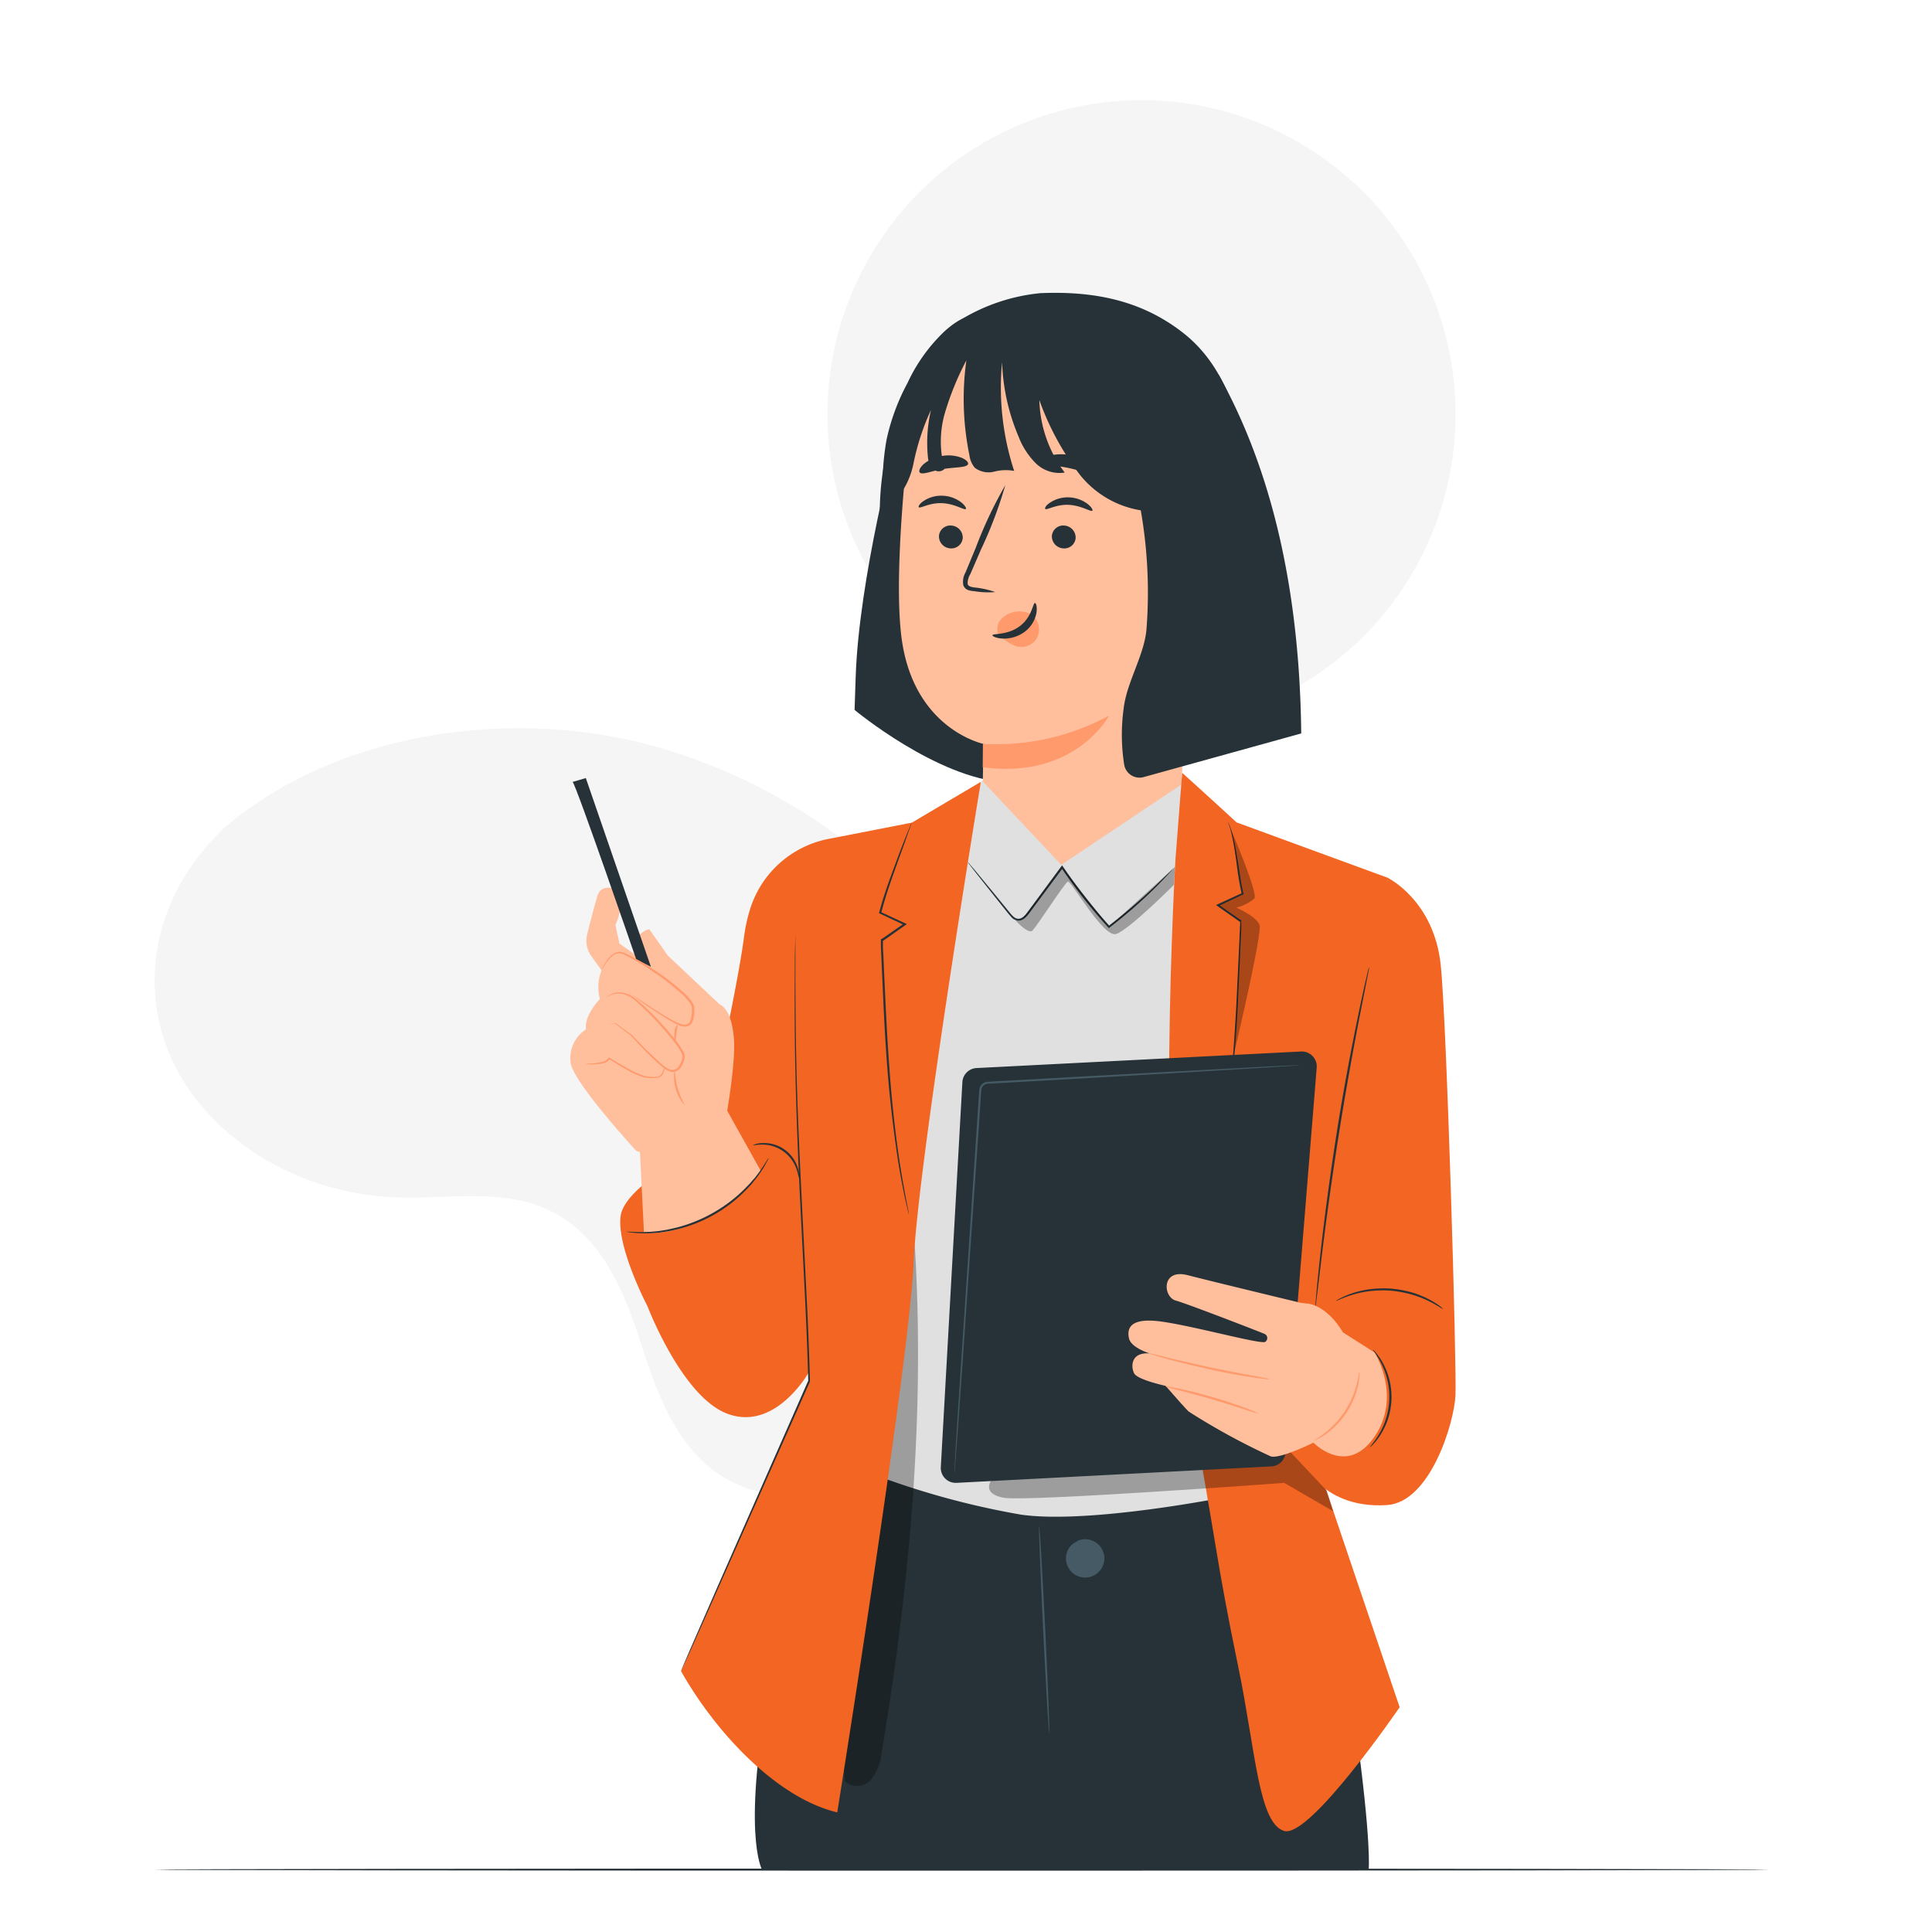
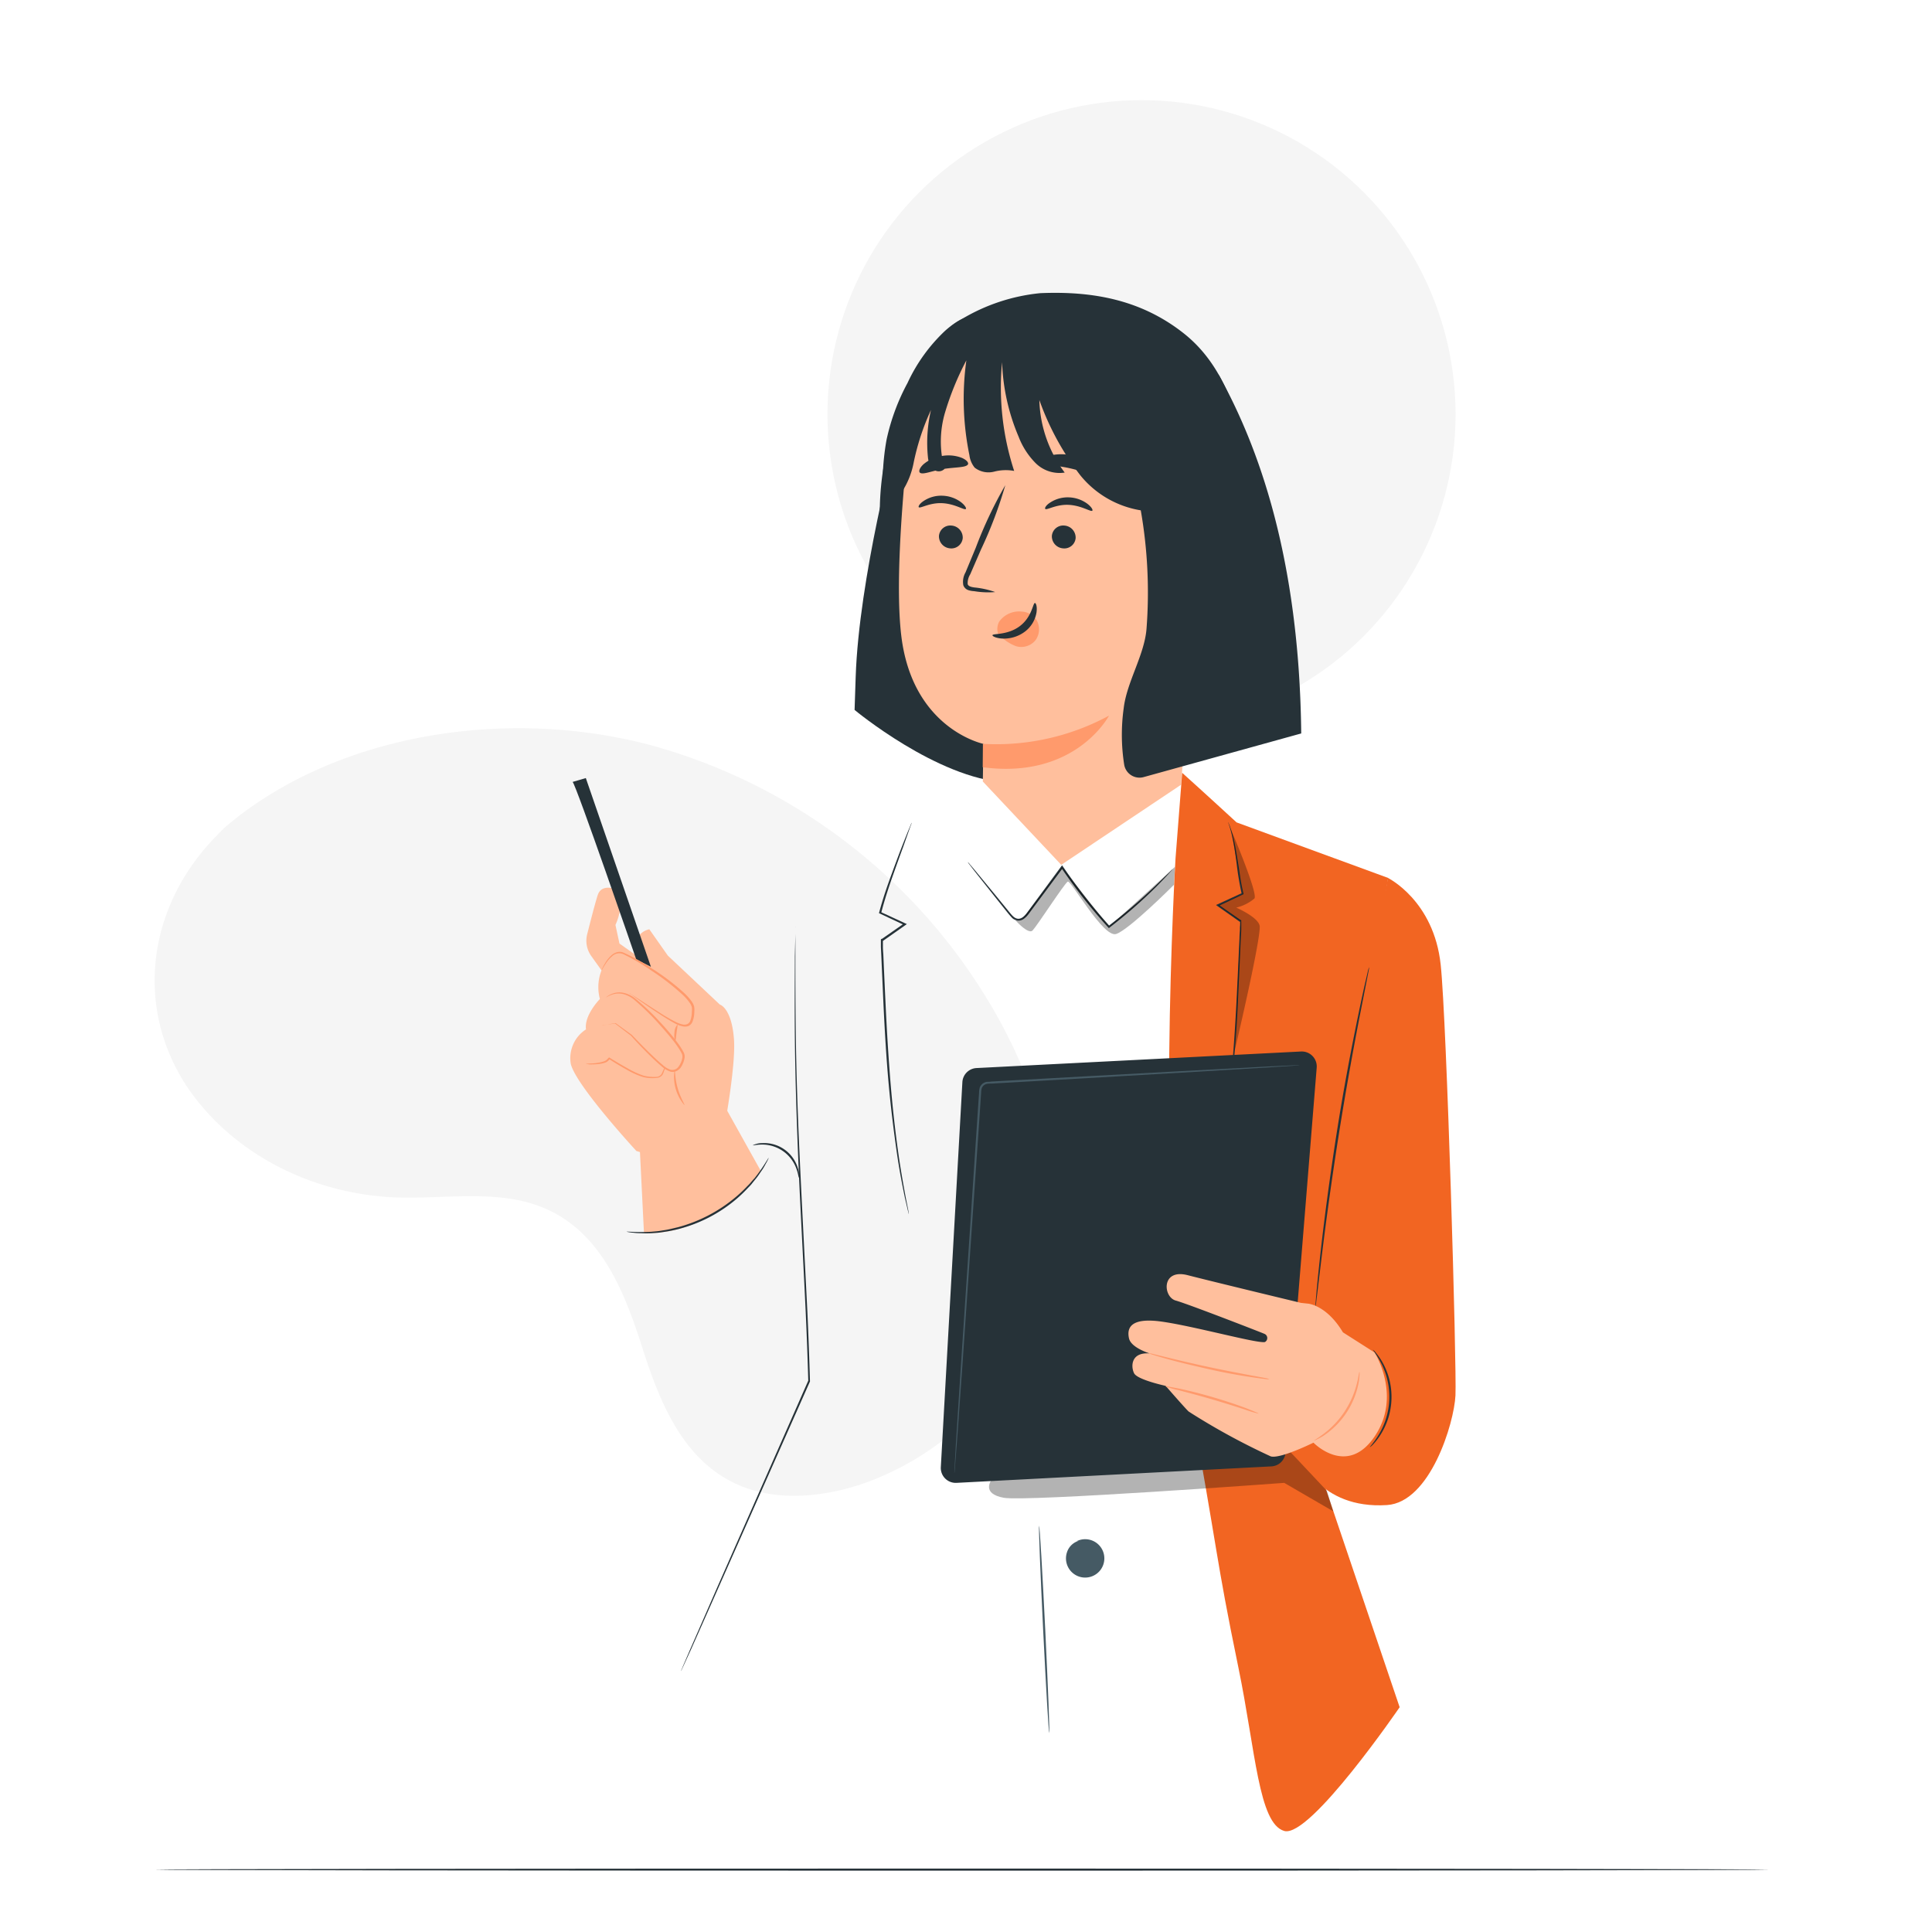
<svg xmlns="http://www.w3.org/2000/svg" width="200" height="200" viewBox="0 0 200 200">
  <g id="Group_32625" data-name="Group 32625" transform="translate(-1004 -1789)">
    <rect id="Rectangle_22696" data-name="Rectangle 22696" width="200" height="200" transform="translate(1004 1789)" fill="#fff" />
    <g id="Coaches-pana" transform="translate(845.4 1762.807)">
      <g id="freepik--background-simple--inject-184" transform="translate(174.607 36.56)">
        <path id="Path_93891" data-name="Path 93891" d="M542.789,34.932l-.743.765c-6.245,6.324-8.184,15.156-4.768,22.922a21.058,21.058,0,0,0,1.56,2.9c4.52,6.825,12.584,11.191,21.485,11.634,5.172.223,10.644-.874,15.354,1.01,6.127,2.43,8.573,8.8,10.393,14.488s4.281,12.058,10.423,14.461c3.843,1.5,8.366,1.045,12.332-.28a29.484,29.484,0,0,0,19.355-22.5c1.732-9.715-1.378-19.693-6.742-28.276a59.013,59.013,0,0,0-34.885-25.82C571.557,22.394,554.009,25.287,542.789,34.932Z" transform="translate(-535.607 40.427)" fill="#f5f5f5" />
        <circle id="Ellipse_128" data-name="Ellipse 128" cx="32.51" cy="32.51" r="32.51" transform="translate(69.653)" fill="#f5f5f5" />
      </g>
      <g id="freepik--Table--inject-184" transform="translate(174.607 219.627)">
        <path id="Path_93893" data-name="Path 93893" d="M216.184,475.538c0,.063-37.422.108-83.572.108s-83.592-.046-83.592-.108,37.414-.108,83.592-.108S216.184,475.48,216.184,475.538Z" transform="translate(-49.02 -475.43)" fill="#263238" />
      </g>
      <g id="freepik--character-2--inject-184" transform="translate(217.6 56.507)">
-         <path id="Path_93894" data-name="Path 93894" d="M288.964,418.738s-2.173-3.854.922-19.805c1.777-9.152,9.644-20.953,9.644-20.953s37.663.934,37.7,1.535,11.525,12.276,13.194,24.419,1.343,14.8,1.343,14.8Z" transform="translate(-269.083 -255.51)" fill="#263238" />
        <path id="Path_93895" data-name="Path 93895" d="M359.8,411.8c-.058,0-.342-4.805-.634-10.733s-.476-10.741-.417-10.745.346,4.8.634,10.733S359.859,411.794,359.8,411.8Z" transform="translate(-310.182 -262.703)" fill="#455a64" />
        <path id="Path_93896" data-name="Path 93896" d="M367.094,393.794a1.814,1.814,0,0,0-1.548,1.251,1.986,1.986,0,1,0,1-1.147" transform="translate(-314.093 -264.667)" fill="#455a64" />
-         <path id="Path_93897" data-name="Path 93897" d="M326.057,210.577l2.474-6.257,14.758-.78,6.028.78.663,1.731,4.092,72.389s-14.3,2.882-21.445,1.881a83.448,83.448,0,0,1-15.546-4.263V234.892Z" transform="translate(-285.903 -153.835)" fill="#e0e0e0" />
        <path id="Path_93898" data-name="Path 93898" d="M362.252,226.405a.512.512,0,0,1-.1.129l-.321.359c-.284.313-.709.759-1.251,1.31a51.227,51.227,0,0,1-4.835,4.226l-.067.058-.063-.067a54.691,54.691,0,0,1-4.43-5.544l-.438-.638h.179l-3.55,4.776a2.331,2.331,0,0,1-.492.5.951.951,0,0,1-.684.188,1.11,1.11,0,0,1-.592-.338,5.928,5.928,0,0,1-.417-.476l-1.4-1.756-2.011-2.536-.538-.7a1.694,1.694,0,0,1-.175-.25,1.275,1.275,0,0,1,.209.225c.142.167.334.388.567.667l2.065,2.5,1.418,1.735c.254.3.509.676.893.738s.73-.271.993-.622l3.529-4.785.088-.121.088.125.438.634a57.311,57.311,0,0,0,4.4,5.535h-.133a58.044,58.044,0,0,0,4.868-4.171c.567-.538,1-.972,1.3-1.251.142-.138.254-.246.342-.338A.651.651,0,0,1,362.252,226.405Z" transform="translate(-299.886 -166.722)" fill="#263238" />
        <g id="Group_11466" data-name="Group 11466" transform="translate(45.505 59.42)" opacity="0.3">
          <path id="Path_93899" data-name="Path 93899" d="M351.43,231.685s1.869,2.3,2.394,1.727,3.3-4.872,3.633-5.051,3.679,5.84,5.006,5.423,6-5.106,6-5.106l.092-1.848-6.828,6.215-4.847-6.174-4.08,5.306S351.926,232.849,351.43,231.685Z" transform="translate(-351.43 -226.83)" />
        </g>
        <path id="Path_93900" data-name="Path 93900" d="M317.285,120.65s-3.858,14.433-4.192,24.648l-.113,3.4s8.522,7.091,15.663,7.508l5.99-14.725Z" transform="translate(-283.514 -105.521)" fill="#263238" />
        <path id="Path_93901" data-name="Path 93901" d="M358.766,108.361c-1.627-7.041-2.252-15.234-8.109-19.822-4.342-3.408-9.294-4.359-14.808-4.125a19.548,19.548,0,0,0-8.151,2.7c-3.241,1.835-4.613,5.56-6.182,8.943-3.133,6.778-2.736,15.955-.613,18.5l28.319,14.954c5.656-2.941,9.2-4.113,10.1-11.651a27.613,27.613,0,0,0-.559-9.506Z" transform="translate(-287.161 -84.38)" fill="#263238" />
        <path id="Path_93902" data-name="Path 93902" d="M353.129,100.314l-17.82-5.26c-5.744-.834-9.857,6.111-10.449,11.884-.655,6.411-1.206,14.266-.634,19.092,1.151,9.7,8.5,11.221,8.5,11.221l-.054,3.9,8.117,8.626,12.406-8.293,2.837-37.609A3.391,3.391,0,0,0,353.129,100.314Z" transform="translate(-289.929 -90.562)" fill="#ffbf9d" />
        <path id="Path_93903" data-name="Path 93903" d="M333.919,143.192a1.251,1.251,0,0,0,1.143,1.293,1.18,1.18,0,0,0,1.318-1.064,1.251,1.251,0,0,0-1.143-1.293,1.18,1.18,0,0,0-1.318,1.064Z" transform="translate(-295.718 -118.034)" fill="#263238" />
        <path id="Path_93904" data-name="Path 93904" d="M328.886,135.915c.146.167,1.11-.488,2.444-.417s2.277.759,2.428.6c.075-.067-.071-.363-.484-.692a3.387,3.387,0,0,0-1.935-.68,3.258,3.258,0,0,0-1.952.546C328.966,135.552,328.816,135.839,328.886,135.915Z" transform="translate(-292.775 -113.723)" fill="#263238" />
        <path id="Path_93905" data-name="Path 93905" d="M361.939,143.192a1.251,1.251,0,0,0,1.143,1.293,1.176,1.176,0,0,0,1.318-1.064,1.251,1.251,0,0,0-1.143-1.293,1.18,1.18,0,0,0-1.318,1.064Z" transform="translate(-312.05 -118.034)" fill="#263238" />
        <path id="Path_93906" data-name="Path 93906" d="M360.274,136.329c.146.171,1.11-.488,2.44-.417s2.282.759,2.432.6c.075-.071-.071-.367-.484-.692a3.4,3.4,0,0,0-1.94-.684,3.3,3.3,0,0,0-1.952.546C360.354,135.95,360.2,136.234,360.274,136.329Z" transform="translate(-311.069 -113.963)" fill="#263238" />
        <path id="Path_93907" data-name="Path 93907" d="M343.209,143.187a9.058,9.058,0,0,0-2.148-.476c-.338-.046-.655-.129-.7-.363a1.735,1.735,0,0,1,.267-1l1.105-2.549a44.047,44.047,0,0,0,2.524-6.674,44.306,44.306,0,0,0-3.053,6.461l-1.064,2.565a1.948,1.948,0,0,0-.229,1.326.834.834,0,0,0,.538.517,2.312,2.312,0,0,0,.576.1A8.75,8.75,0,0,0,343.209,143.187Z" transform="translate(-299.189 -112.211)" fill="#263238" />
        <path id="Path_93908" data-name="Path 93908" d="M344.8,192.23a24.532,24.532,0,0,0,13.052-2.92s-3.458,6.624-13.073,5.339Z" transform="translate(-302.049 -145.54)" fill="#ff9a6c" />
        <path id="Path_93909" data-name="Path 93909" d="M352.5,164.4a1.944,1.944,0,0,0-1.573-.939,2.528,2.528,0,0,0-2.332,1.043,1.585,1.585,0,0,0-.146,1.126c.079.192,0,.1.158.234a4.406,4.406,0,0,0,1.752,1.185,1.89,1.89,0,0,0,2.019-.655,1.927,1.927,0,0,0,.121-1.994Z" transform="translate(-304.161 -130.464)" fill="#ff9a6c" />
        <path id="Path_93910" data-name="Path 93910" d="M351.595,161.36c-.213-.025-.284,1.422-1.564,2.39s-2.811.742-2.832.943c-.025.088.33.3.976.342a3.6,3.6,0,0,0,2.361-.7,3.12,3.12,0,0,0,1.222-2.011C351.841,161.718,351.7,161.355,351.595,161.36Z" transform="translate(-303.458 -129.249)" fill="#263238" />
        <path id="Path_93911" data-name="Path 93911" d="M359.086,125.207c.1.371,1.435.33,2.974.667s2.753.884,2.991.584c.108-.146-.079-.509-.551-.905a5.314,5.314,0,0,0-4.547-.955C359.361,124.773,359.048,125.027,359.086,125.207Z" transform="translate(-310.385 -107.729)" fill="#263238" />
        <path id="Path_93912" data-name="Path 93912" d="M329.1,126.509c.3.263,1.251-.2,2.5-.388s2.282-.125,2.478-.471c.079-.167-.125-.442-.617-.663a3.829,3.829,0,0,0-2.086-.2,3.754,3.754,0,0,0-1.935.884C329.055,126.046,328.959,126.375,329.1,126.509Z" transform="translate(-292.873 -107.896)" fill="#263238" />
        <path id="Path_93913" data-name="Path 93913" d="M350.936,92.66a.939.939,0,0,1-.046.209h.033Z" transform="translate(-305.61 -89.206)" fill="#263238" />
        <path id="Path_93914" data-name="Path 93914" d="M346.979,137.8a1.61,1.61,0,0,1-2.023-1.276,19.9,19.9,0,0,1-.05-5.865c.313-2.678,2.132-5.481,2.357-8.172a49.3,49.3,0,0,0-.592-12.3,10.134,10.134,0,0,1-6.257-3.625,28.233,28.233,0,0,1-4.242-7.792,13.027,13.027,0,0,0,2.624,7.508,3.512,3.512,0,0,1-3.008-.976,7.88,7.88,0,0,1-1.764-2.741,21.466,21.466,0,0,1-1.71-7.717,27.724,27.724,0,0,0,1.251,11.263,4.77,4.77,0,0,0-2.086.079,2.334,2.334,0,0,1-2-.417,2.524,2.524,0,0,1-.546-1.289,28.951,28.951,0,0,1-.317-9.815,29.821,29.821,0,0,0-2.215,5.423,10.608,10.608,0,0,0-.042,5.806.834.834,0,0,1-1.2,0,2.011,2.011,0,0,1-.521-1.21,14.872,14.872,0,0,1,.317-4.889,24.906,24.906,0,0,0-1.819,5.581,8.36,8.36,0,0,1-3.024,4.905,25.72,25.72,0,0,1,.242-7.4,22.1,22.1,0,0,1,2.169-5.873,17.457,17.457,0,0,1,3.909-5.423c2.845-2.5,4.034-1.418,5.84-.471l.213.092v-.133l.079-.388a27.218,27.218,0,0,1,14.337.672c3.421,1.114,3.754,8.48,4.588,4.981.5-2.119,3.249-.184,3.283-.125,4.034,7.279,8.313,18.825,8.509,37.071h0Z" transform="translate(-287.579 -87.672)" fill="#263238" />
        <g id="Group_11467" data-name="Group 11467" transform="translate(27.885 97.705)" opacity="0.3">
-           <path id="Path_93915" data-name="Path 93915" d="M316.944,318.61q-3.879,25.445-7.754,50.89l.6,5.514a1.915,1.915,0,0,0,2.728-.25,5.492,5.492,0,0,0,1.068-2.857C316.54,354.308,318.133,336.409,316.944,318.61Z" transform="translate(-309.19 -318.61)" />
-         </g>
-         <path id="Path_93916" data-name="Path 93916" d="M285.021,209.956l-8.76,1.71a10.637,10.637,0,0,0-8.009,7.308,16.747,16.747,0,0,0-.6,2.761c-.763,5.915-4.38,21.908-4.38,21.908s-8.063,3.833-8.414,7.12,2.791,9.252,2.791,9.252,3.483,9.152,8.1,11.062c5.072,2.086,8.6-4.217,8.6-4.217h0c.033.576.054.9.054.9l-13.277,30.034c3.379,6.028,9.723,13.085,16.168,14.62,0,0,7.479-46.673,7.9-56.868s6.966-49.814,6.966-49.814Z" transform="translate(-249.622 -155.111)" fill="#f26522" />
+           </g>
        <path id="Path_93917" data-name="Path 93917" d="M247.016,232.144s-1.4-.559-1.794.613c-.254.759-.768,2.766-1.1,4.08a2.728,2.728,0,0,0,.417,2.236l1.068,1.493a4.751,4.751,0,0,0-.167,2.966s-1.648,1.669-1.439,3.145a3.536,3.536,0,0,0-1.573,3.579c.538,2.236,6.791,9.01,6.791,9.01l4,1.251,5.143-3.9s1.164-6.257.955-8.952c-.25-3.237-1.46-3.558-1.46-3.558l-5.381-5.064-1.919-2.728s-1.806.284-1.481,2.615l-1.61-1.139-.417-1.927S248.23,233.454,247.016,232.144Z" transform="translate(-242.339 -170.429)" fill="#ffbf9d" />
        <path id="Path_93918" data-name="Path 93918" d="M243,205.2c.325.184,6.587,18.375,6.587,18.375l1.518.759L244.368,204.8Z" transform="translate(-242.724 -154.569)" fill="#263238" />
        <path id="Path_93919" data-name="Path 93919" d="M253.07,252.209a1.084,1.084,0,0,1,.192.108l.526.338,1.923,1.251c.417.259.834.546,1.347.834.242.146.5.288.763.417a2.757,2.757,0,0,0,.834.3.834.834,0,0,0,.417-.05.6.6,0,0,0,.288-.3,2.621,2.621,0,0,0,.179-.959,2.132,2.132,0,0,0,0-.5,1.465,1.465,0,0,0-.221-.442,5.081,5.081,0,0,0-.7-.805,24.67,24.67,0,0,0-3.275-2.54,21.747,21.747,0,0,0-2.92-1.706,1.064,1.064,0,0,0-1.139.229,3.479,3.479,0,0,0-.638.73c-.3.446-.417.722-.442.713a.834.834,0,0,1,.075-.2,4.592,4.592,0,0,1,.3-.555,3.358,3.358,0,0,1,.63-.776,1.435,1.435,0,0,1,.551-.321,1.03,1.03,0,0,1,.722.042,20.022,20.022,0,0,1,2.978,1.669,23.883,23.883,0,0,1,3.337,2.549,5.6,5.6,0,0,1,.73.834,1.631,1.631,0,0,1,.25.513,2.3,2.3,0,0,1,.021.555,2.816,2.816,0,0,1-.2,1.043.834.834,0,0,1-.388.417,1.03,1.03,0,0,1-.534.058,2.853,2.853,0,0,1-.905-.33c-.271-.146-.526-.3-.772-.446-.488-.3-.93-.592-1.335-.859-.805-.538-1.447-.993-1.89-1.31l-.5-.371C253.124,252.268,253.066,252.218,253.07,252.209Z" transform="translate(-246.921 -179.708)" fill="#ff9a6c" />
        <path id="Path_93920" data-name="Path 93920" d="M250.29,261.424a1.95,1.95,0,0,1,.367-.079l1.047-.175h0l1.669,1.21h0c.684.717,1.5,1.564,2.444,2.449.238.221.484.446.742.659a2.316,2.316,0,0,0,.834.509.788.788,0,0,0,.834-.334,2.194,2.194,0,0,0,.392-.964.772.772,0,0,0-.125-.48,4.623,4.623,0,0,0-.284-.476,10.549,10.549,0,0,0-.651-.888c-.451-.567-.914-1.093-1.36-1.589a26.448,26.448,0,0,0-2.528-2.474,2.9,2.9,0,0,0-1.168-.626,2.085,2.085,0,0,0-.993,0,2.892,2.892,0,0,0-.793.35.652.652,0,0,1,.175-.15,2.242,2.242,0,0,1,.592-.284,2.086,2.086,0,0,1,1.043-.046,2.9,2.9,0,0,1,1.251.622,24.426,24.426,0,0,1,2.578,2.461c.455.492.922,1.018,1.381,1.593.225.284.451.58.663.9.1.163.209.321.3.5a.975.975,0,0,1,.146.613,2.452,2.452,0,0,1-.417,1.06,1.181,1.181,0,0,1-.463.367.922.922,0,0,1-.588.042,2.5,2.5,0,0,1-.922-.559c-.263-.217-.509-.446-.747-.667-.943-.9-1.752-1.756-2.424-2.5h0l-1.639-1.251h.038l-1.051.125a2.11,2.11,0,0,1-.346.088Z" transform="translate(-246.974 -185.572)" fill="#ff9a6c" />
        <path id="Path_93921" data-name="Path 93921" d="M254.494,275.1a1.277,1.277,0,0,1-.1.359,3.125,3.125,0,0,1-.159.417.759.759,0,0,1-.5.355,3.984,3.984,0,0,1-1.535-.071,8.46,8.46,0,0,1-1.7-.763c-.684-.38-1.31-.763-1.844-1.114h.121l-.121.117h0a.922.922,0,0,1-.488.3,2.606,2.606,0,0,1-.471.1,6.051,6.051,0,0,1-.772.046,1.623,1.623,0,0,1-.663-.071.634.634,0,0,1,.171,0l.492-.025a4.634,4.634,0,0,0,.747-.092,3.129,3.129,0,0,0,.442-.113.763.763,0,0,0,.384-.242h0l.121-.125.05-.054.071.042c.538.334,1.168.709,1.844,1.085a9.019,9.019,0,0,0,1.643.759,4.147,4.147,0,0,0,1.452.121.647.647,0,0,0,.417-.271c.079-.133.129-.279.184-.384a1.305,1.305,0,0,1,.217-.38Z" transform="translate(-244.625 -194.979)" fill="#ff9a6c" />
        <path id="Path_93922" data-name="Path 93922" d="M268.662,287l-8.952,4.4.417,8.384s6.407.834,12.1-6.395Z" transform="translate(-252.464 -202.481)" fill="#ffbf9d" />
        <path id="Path_93923" data-name="Path 93923" d="M269.89,318.648a1.391,1.391,0,0,1,.058-.154l.188-.446.734-1.706,2.761-6.328c2.369-5.385,5.677-12.894,9.44-21.436v.046c-.067-2.3-.154-4.7-.267-7.141-.259-5.514-.559-10.766-.759-15.542s-.325-9.089-.363-12.706,0-6.549,0-8.572l.054-2.328v-.813a2,2,0,0,1,0,.209v2.937c0,2.023,0,4.947.05,8.564s.192,7.926.417,12.7.5,10.032.776,15.546c.113,2.444.2,4.843.267,7.145v.046l-9.5,21.4c-1.181,2.674-2.14,4.818-2.807,6.32l-.767,1.669c-.083.188-.154.33-.2.438A1.3,1.3,0,0,1,269.89,318.648Z" transform="translate(-258.398 -175.972)" fill="#263238" />
        <path id="Path_93924" data-name="Path 93924" d="M322.125,256.386a.379.379,0,0,1-.038-.108l-.079-.325c-.071-.3-.167-.722-.292-1.251-.225-1.093-.551-2.682-.834-4.659s-.592-4.342-.834-6.974-.417-5.535-.559-8.585c-.05-1.135-.1-2.253-.15-3.337-.025-.546-.046-1.085-.071-1.614l-.038-.793v-.772a.15.15,0,0,1,.029-.042.129.129,0,0,1,.117-.033c.075.042.054.046.075.067l-.15-.033,2.344-1.635v.171l-2.544-1.193-.071-.033.021-.071c.384-1.447.834-2.732,1.251-3.871s.78-2.119,1.093-2.92.567-1.431.743-1.856c.088-.2.154-.363.2-.484a1.334,1.334,0,0,1,.079-.163.6.6,0,0,1-.05.171l-.184.5-.667,1.89c-.3.809-.655,1.8-1.051,2.92s-.834,2.428-1.206,3.863l-.05-.1,2.553,1.18.154.071-.138.1-2.336,1.643-.15-.033s.075-.054.067-.054h0a.1.1,0,0,0,.046.025h.033v.663c0,.263.025.526.042.788.025.534.046,1.072.071,1.618.05,1.089.1,2.207.154,3.337.142,3.045.321,5.944.542,8.576s.5,5.006.776,6.97.576,3.566.776,4.664q.163.809.25,1.251l.058.33C322.121,256.361,322.125,256.386,322.125,256.386Z" transform="translate(-287.04 -161.021)" fill="#263238" />
        <path id="Path_93925" data-name="Path 93925" d="M292.492,298.973c-.038,0-.054-.375-.259-.939a3.754,3.754,0,0,0-3.546-2.5c-.6,0-.959.113-.968.075a2.086,2.086,0,0,1,.964-.225,3.633,3.633,0,0,1,3.7,2.59A2.057,2.057,0,0,1,292.492,298.973Z" transform="translate(-268.79 -207.362)" fill="#263238" />
        <path id="Path_93926" data-name="Path 93926" d="M271.124,299.059a4.474,4.474,0,0,1-.313.617,5.827,5.827,0,0,1-.417.7c-.184.259-.371.571-.63.876-.125.154-.259.317-.392.488s-.3.325-.463.5a14.508,14.508,0,0,1-1.085,1.039,14.992,14.992,0,0,1-6.057,3.149,13.349,13.349,0,0,1-1.477.292c-.229.033-.455.075-.672.092l-.626.042a9.452,9.452,0,0,1-1.08,0,5.554,5.554,0,0,1-.809-.05,4.314,4.314,0,0,1-.684-.1c0-.054.984.1,2.561,0l.617-.054c.217-.021.438-.067.667-.1.459-.063.943-.192,1.447-.309a15.493,15.493,0,0,0,5.982-3.112,14.363,14.363,0,0,0,1.085-1.009c.159-.171.325-.321.463-.488s.275-.321.417-.471C270.64,299.923,271.078,299.034,271.124,299.059Z" transform="translate(-250.547 -209.509)" fill="#263238" />
        <path id="Path_93927" data-name="Path 93927" d="M268.225,277.33c.067,0,.038.855.325,1.852s.755,1.714.7,1.752A4.484,4.484,0,0,1,268.225,277.33Z" transform="translate(-257.396 -196.844)" fill="#ff9a6c" />
        <path id="Path_93928" data-name="Path 93928" d="M268.549,266c.058.021-.025.375-.083.834s-.071.8-.134.805-.146-.367-.083-.834A1.3,1.3,0,0,1,268.549,266Z" transform="translate(-257.428 -190.24)" fill="#ff9a6c" />
        <path id="Path_93929" data-name="Path 93929" d="M405.184,271.563l8.5-57.185L398,208.631s-3.675-3.379-5.631-5.131l-.688,8.843s-2.14,36.153,1.2,54.352,2.866,17.59,5.31,29.437c1.777,8.618,2.086,16.147,4.747,16.906s11.943-12.81,11.943-12.81Z" transform="translate(-328.99 -153.811)" fill="#f26522" />
        <path id="Path_93930" data-name="Path 93930" d="M432.6,229.58s4.755,2.332,5.464,8.972c.63,5.84,1.669,41.713,1.531,44.6s-2.624,11.066-7.091,11.35c-7.07.451-9.014-5.006-9.014-5.006l1.881-18.316Z" transform="translate(-347.926 -169.012)" fill="#f26522" />
        <path id="Path_93931" data-name="Path 93931" d="M402.146,254.393v-.108a2.06,2.06,0,0,1,.058-.313c.058-.288.138-.688.238-1.193.188-1.043.476-2.549.742-4.422.559-3.754,1.034-8.956,1.31-14.725.067-1.36.129-2.691.188-3.975.029-.642.058-1.276.088-1.894,0-.309.033-.617.046-.918a3.255,3.255,0,0,1,.021-.451v-.221a.751.751,0,0,0,0-.1.157.157,0,0,0,0-.033h0a.075.075,0,0,0,.063.021.126.126,0,0,0,.058-.025h0l-.146.029-2.336-1.643-.133-.1.146-.067,2.557-1.176-.046.1a29.617,29.617,0,0,1-.521-3.108c-.117-.922-.234-1.714-.359-2.353a14.835,14.835,0,0,0-.363-1.464c-.05-.154-.092-.275-.121-.375a.52.52,0,0,1-.038-.129.465.465,0,0,1,.058.121c.033.083.088.2.146.367a12.442,12.442,0,0,1,.417,1.46c.138.642.267,1.435.417,2.353s.271,1.965.546,3.087v.067l-.063.029-2.544,1.2v-.163l2.344,1.635-.146.029V225.9a.125.125,0,0,1,.079-.038.112.112,0,0,1,.079.025l.021.025a.1.1,0,0,1,0,.038.417.417,0,0,1,0,.075v.805c0,.3-.033.609-.046.918-.029.622-.054,1.251-.083,1.894q-.088,1.931-.184,3.975a141.134,141.134,0,0,1-1.377,14.741c-.284,1.873-.6,3.375-.809,4.413-.121.5-.213.9-.279,1.189l-.075.3A.377.377,0,0,1,402.146,254.393Z" transform="translate(-335.459 -160.951)" fill="#263238" />
        <g id="Group_11468" data-name="Group 11468" transform="translate(43.381 119.496)" opacity="0.3">
          <path id="Path_93932" data-name="Path 93932" d="M346.58,374.27s-1.072,1.393,1.285,1.819,29.037-1.543,29.037-1.543l5.072,2.945-.663-2.127-4.246-4.513Z" transform="translate(-346.337 -370.85)" />
        </g>
        <path id="Path_93933" data-name="Path 93933" d="M371.678,272.657l-33.6,1.714a1.543,1.543,0,0,0-1.464,1.46l-2.232,39.849a1.547,1.547,0,0,0,1.627,1.631l32.595-1.706a1.543,1.543,0,0,0,1.46-1.418l3.229-39.861a1.548,1.548,0,0,0-1.618-1.668Z" transform="translate(-295.989 -194.12)" fill="#263238" />
        <path id="Path_93934" data-name="Path 93934" d="M432.926,251.72a3.047,3.047,0,0,1-.054.359c-.05.254-.117.592-.2,1.018l-.738,3.754c-.613,3.158-1.414,7.508-2.182,12.376s-1.351,9.252-1.739,12.443c-.192,1.585-.346,2.87-.455,3.783-.054.417-.1.776-.125,1.03a2.473,2.473,0,0,1-.058.355,1.932,1.932,0,0,1,0-.359c.025-.259.05-.6.088-1.034.079-.9.209-2.19.384-3.792.35-3.2.914-7.608,1.668-12.464s1.6-9.219,2.248-12.368c.325-1.577.6-2.849.805-3.725.1-.417.175-.759.234-1.009A2.28,2.28,0,0,1,432.926,251.72Z" transform="translate(-350.188 -181.917)" fill="#263238" />
        <path id="Path_93935" data-name="Path 93935" d="M399.5,330.959s1.935.113,3.646,2.974l3.274,2.086s2.866,4.5,0,8.706-6.324.63-6.324.63-3.462,1.714-4.426,1.418a70.171,70.171,0,0,1-8.484-4.634c-.284-.242-2.394-2.665-2.394-2.665s-2.92-.626-3.262-1.3-.359-2.207,1.614-2.056c0,0-1.919-.58-2.14-1.548s0-2.227,3.4-1.744,9.915,2.294,10.67,2.111a.471.471,0,0,0-.075-.855c-.242-.113-7.926-3.1-9.156-3.437-1.331-.363-1.523-3.337,1.231-2.628s11.721,2.866,11.721,2.866Z" transform="translate(-323.127 -226.325)" fill="#ffbf9d" />
        <path id="Path_93936" data-name="Path 93936" d="M399.707,358.561a11.373,11.373,0,0,1-1.422-.417c-.872-.288-2.086-.672-3.421-1.064s-2.565-.713-3.454-.943a10.166,10.166,0,0,1-1.431-.417,1.626,1.626,0,0,1,.4.046c.254.042.622.113,1.072.2.9.192,2.132.492,3.479.884s2.549.805,3.408,1.126c.417.163.776.3,1.014.417A1.5,1.5,0,0,1,399.707,358.561Z" transform="translate(-328.394 -242.535)" fill="#ff9a6c" />
        <path id="Path_93937" data-name="Path 93937" d="M398.495,350.235a2.643,2.643,0,0,1-.5-.033c-.321-.038-.788-.1-1.36-.184-1.143-.171-2.72-.442-4.447-.834s-3.275-.763-4.388-1.08c-.559-.154-1.005-.288-1.314-.388a2.709,2.709,0,0,1-.476-.175,2.2,2.2,0,0,1,.5.092l1.331.325c1.122.275,2.674.647,4.4,1.014s3.291.667,4.426.876l1.347.25A1.9,1.9,0,0,1,398.495,350.235Z" transform="translate(-326.08 -237.768)" fill="#ff9a6c" />
        <path id="Path_93938" data-name="Path 93938" d="M431.7,352.16a1.161,1.161,0,0,1,0,.355,5.736,5.736,0,0,1-.125.947,8.476,8.476,0,0,1-3.421,5.189,5.708,5.708,0,0,1-.834.488c-.2.1-.321.15-.325.134s.417-.263,1.06-.747a9.373,9.373,0,0,0,2.107-2.265,9.495,9.495,0,0,0,1.251-2.832C431.62,352.656,431.653,352.156,431.7,352.16Z" transform="translate(-349.966 -240.46)" fill="#ff9a6c" />
        <path id="Path_93939" data-name="Path 93939" d="M440.868,356.762c-.033-.029.417-.463.926-1.318a7.558,7.558,0,0,0,.229-7.392c-.451-.884-.876-1.347-.834-1.372a1.557,1.557,0,0,1,.3.313,6.517,6.517,0,0,1,.68.989,7.312,7.312,0,0,1-.238,7.546,6.638,6.638,0,0,1-.73.943A1.669,1.669,0,0,1,440.868,356.762Z" transform="translate(-358.054 -237.266)" fill="#263238" />
-         <path id="Path_93940" data-name="Path 93940" d="M443.519,333.566c-.025.038-.551-.367-1.5-.834a11.173,11.173,0,0,0-1.723-.659,12.241,12.241,0,0,0-2.2-.409,12.1,12.1,0,0,0-2.257.063,10.755,10.755,0,0,0-1.8.4c-1.005.317-1.585.638-1.6.6a1.94,1.94,0,0,1,.392-.238,3.833,3.833,0,0,1,.488-.238,6.824,6.824,0,0,1,.672-.267,9.712,9.712,0,0,1,1.823-.446,11.442,11.442,0,0,1,2.3-.083,11.646,11.646,0,0,1,2.261.417,10.062,10.062,0,0,1,1.735.713,7.089,7.089,0,0,1,.622.363,4.124,4.124,0,0,1,.451.309A1.848,1.848,0,0,1,443.519,333.566Z" transform="translate(-353.143 -228.373)" fill="#263238" />
        <g id="Group_11469" data-name="Group 11469" transform="translate(67.1 55.541)" opacity="0.3">
          <path id="Path_93941" data-name="Path 93941" d="M404.522,217.53s2.832,6.607,2.436,7.158a4.548,4.548,0,0,1-1.885.943s2.44,1.051,2.436,1.99c0,1.865-2.615,12.9-2.615,12.9l.647-13.482L403.2,225.4l2.549-1.185Z" transform="translate(-403.2 -217.53)" />
        </g>
        <path id="Path_93942" data-name="Path 93942" d="M373.5,276.048a1.615,1.615,0,0,1-.188.021l-.555.042-2.132.142-7.834.476-11.625.676-6.862.392-1.8.1-.909.054a2.622,2.622,0,0,0-.451.025.709.709,0,0,0-.359.163.718.718,0,0,0-.217.334,2.18,2.18,0,0,0-.05.417l-.063.93-.125,1.881c-.7,10.09-1.326,19.221-1.781,25.862-.238,3.3-.417,5.973-.563,7.83-.071.918-.129,1.631-.167,2.127-.021.238-.038.417-.046.555a.85.85,0,0,1-.025.188v-.188a4.293,4.293,0,0,1,.029-.555c.029-.5.071-1.214.121-2.132.117-1.86.288-4.534.5-7.834.442-6.624,1.047-15.759,1.719-25.862q.063-.943.125-1.877l.063-.93a2.346,2.346,0,0,1,.058-.488.939.939,0,0,1,.284-.417.955.955,0,0,1,.471-.213,2.445,2.445,0,0,0,.467-.029l.909-.05,1.8-.1,6.866-.38,11.625-.63,7.838-.417,2.132-.1.555-.021Z" transform="translate(-297.951 -196.092)" fill="#455a64" />
      </g>
    </g>
  </g>
</svg>